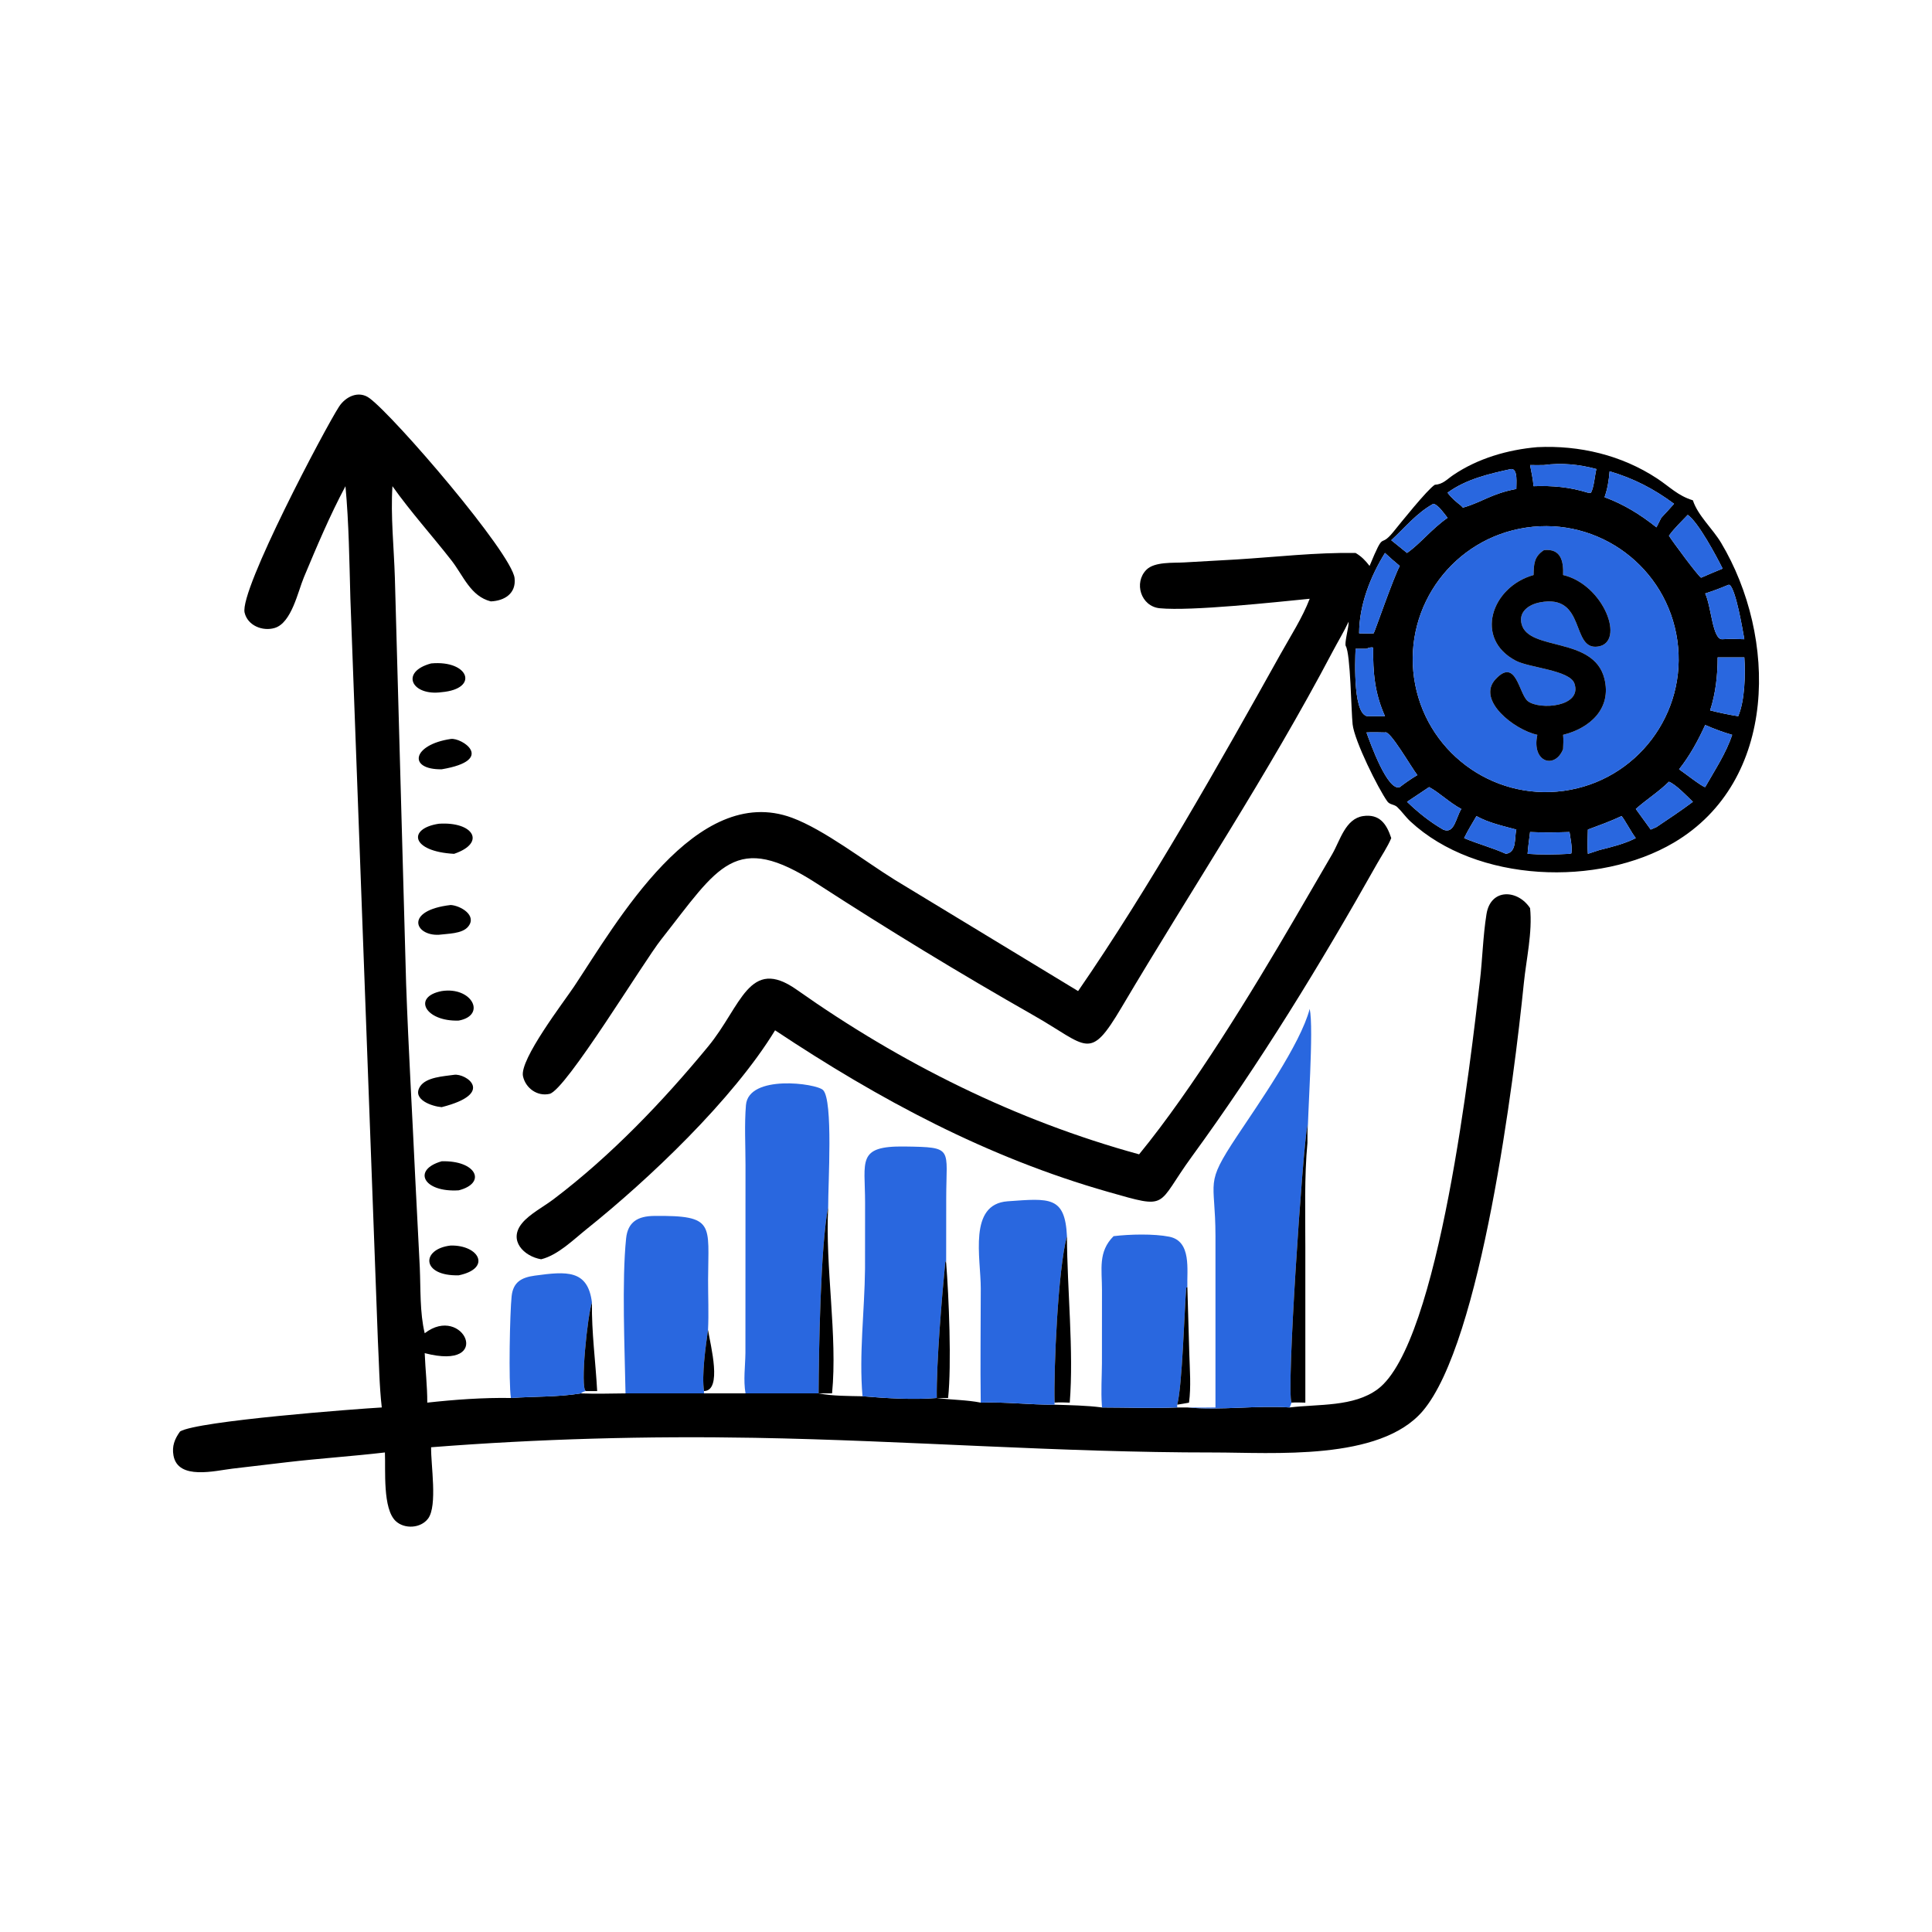
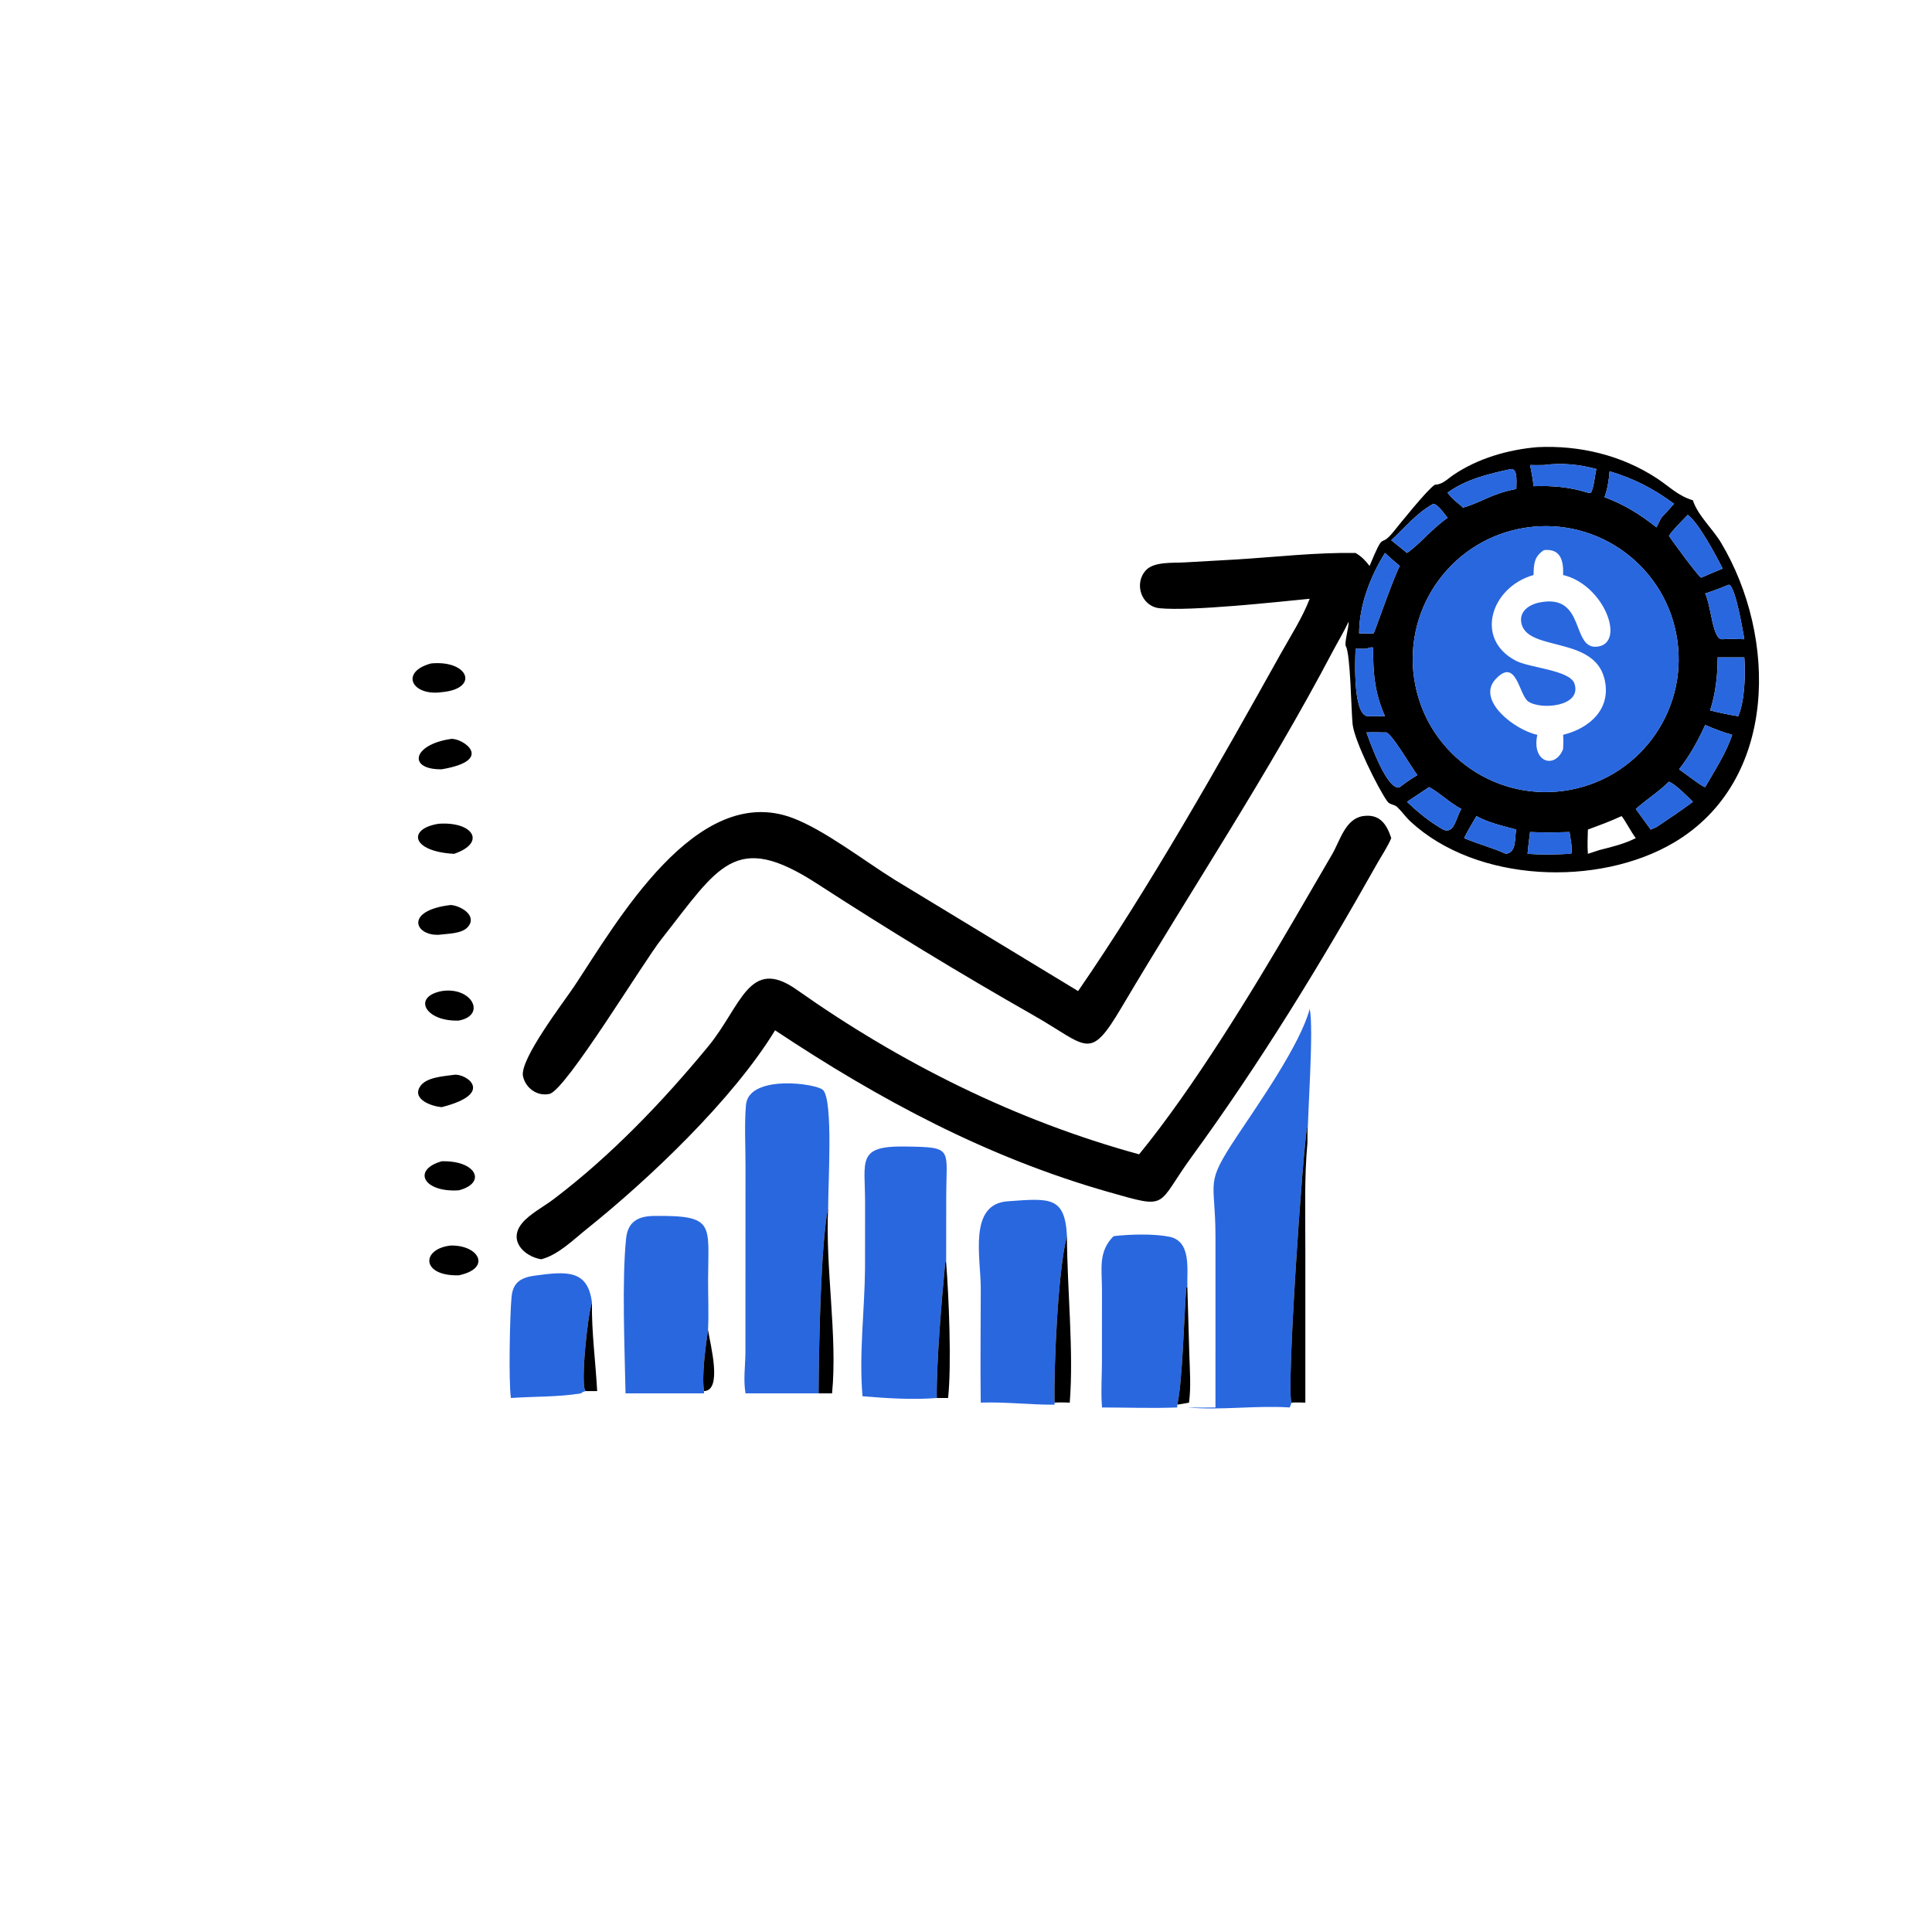
<svg xmlns="http://www.w3.org/2000/svg" width="1024" height="1024">
-   <path transform="scale(2 2)" d="M165.769 369.261L186.563 369.261L197.568 369.261L216.937 369.261C220.744 369.988 224.706 369.94 228.571 370.024C234.832 370.545 242.011 371.007 248.255 370.484C252.086 370.995 256.148 370.962 259.905 371.712C266.454 371.471 272.944 372.31 279.475 372.253C283.663 372.402 287.882 372.446 292.041 372.992C298.659 372.998 305.369 373.255 311.977 372.992L314.663 372.992C323.653 373.81 332.781 372.4 341.787 372.992C349.333 372.05 358.716 372.913 365.12 368.133C381.462 355.939 389.848 279.767 392.175 260.091C392.873 254.196 392.995 248.095 393.935 242.252C395.05 235.332 402.23 235.705 405.487 240.668C406.148 247.053 404.477 254.184 403.831 260.568C401.29 285.693 392.559 355.801 377.014 373.968C365.648 387.252 337.386 384.915 321.544 384.923C280.68 384.944 240.713 381.761 200.038 381.036C171.404 380.525 142.801 381.307 114.252 383.537C114.153 388.125 115.996 399.035 113.444 402.444C111.516 405.02 107.238 405.283 104.899 403.13C101.363 399.876 102.214 389.565 102.006 384.915C93.366 385.927 84.656 386.493 76.001 387.508L61.649 389.2C57.059 389.737 47.175 392.347 45.976 385.729C45.526 383.252 46.283 381.338 47.713 379.36C52.299 376.551 94.683 373.355 101.175 372.992C100.499 367.085 100.455 361.098 100.138 355.165L92.853 158.571C92.578 148.656 92.468 138.727 91.553 128.847C87.412 136.6 83.919 144.904 80.525 153.012C78.955 156.762 77.267 165.068 72.805 166.414C69.616 167.376 65.63 165.798 64.824 162.359C63.425 156.393 86.28 113.243 89.848 107.766C91.585 105.1 95.045 103.402 97.907 105.51C104.608 110.445 135.633 146.623 136.368 153.209C136.821 157.267 133.722 159.219 130.072 159.375C124.677 158.011 122.831 152.602 119.635 148.507C114.506 141.934 108.815 135.644 104.003 128.847C103.491 136.642 104.405 145.204 104.643 153.064L107.624 260.664C108.236 277.892 109.258 295.148 110.053 312.373L111.249 335.897C111.497 341.555 111.225 347.824 112.554 353.325C122.77 345.426 131.095 363.429 112.554 358.598C112.72 362.963 113.249 367.351 113.231 371.712C120.554 370.908 128.032 370.36 135.397 370.484C141.49 370.049 147.936 370.258 153.931 369.261C157.873 369.422 161.825 369.299 165.769 369.261Z" />
  <path transform="scale(2 2)" d="M362.949 149.977C367.12 139.945 365.388 145.687 369.222 140.988C371.061 138.734 378.251 129.722 380.244 128.472C382.407 128.337 383.399 127.064 385.13 125.889C391.634 121.473 399.641 119.158 407.409 118.5C418.577 117.956 429.747 120.617 439.124 126.783C442.51 129.009 444.635 131.369 448.634 132.589C449.917 136.589 453.874 140.112 456.103 143.839C471.007 168.764 471.286 206.945 443.588 223.302C423.623 235.092 391.328 233.991 373.765 217.681C372.487 216.494 371.503 215.03 370.262 213.859C369.503 213.143 368.315 213.292 367.669 212.393C365.255 209.036 358.953 196.369 358.46 191.972C358.071 188.498 357.916 173.349 356.644 171.205C356.257 170.554 357.346 166.468 357.385 165.229L357.397 164.754C356.153 167.427 354.578 169.995 353.201 172.607C335.839 205.549 316.051 235.18 297.275 266.886C288.63 281.486 288.445 277.35 273.828 269.037C254.312 257.937 235.31 246.351 216.482 234.153C194.75 220.074 190.482 229.599 175.245 248.939C170.632 254.718 149.947 288.915 145.632 289.89C142.383 290.624 139.292 288.374 138.598 285.216C137.63 280.813 149.478 265.435 152.152 261.414C163.437 244.444 184.423 207.274 209.919 216.725C218.406 219.87 229.188 228.254 237.177 233.197L285.708 262.646C304.517 235.372 323.219 202.258 339.34 173.358C341.981 168.623 345.139 163.744 347.085 158.68L346.753 158.713C338.097 159.567 315.658 162 307.348 161.193C302.349 160.707 300.394 154.422 303.815 150.987C305.981 148.814 310.979 149.22 313.783 149.05L327.713 148.262C338.197 147.612 348.726 146.381 359.24 146.539C360.823 147.471 361.845 148.543 362.949 149.977ZM409.17 123.242C407.945 123.253 406.712 123.291 405.487 123.242C405.83 125.091 406.265 126.973 406.407 128.847C411.466 128.658 415.949 129.065 420.806 130.566L421.627 130.586C422.469 128.935 422.593 126.174 423.061 124.301C418.583 123.074 413.793 122.601 409.17 123.242ZM400.429 124.301C394.61 125.573 388.508 126.984 383.619 130.566C384.656 132.01 385.899 132.979 387.269 134.081L387.686 134.531C392.757 133.091 395.259 130.804 401.84 129.582C401.804 128.315 402.349 124.125 400.429 124.301ZM426.563 124.895C426.359 127.293 426.03 129.484 425.225 131.758C430.426 133.699 434.636 136.314 438.981 139.748L440.244 137.231C441.375 135.994 442.547 134.778 443.641 133.51C438.279 129.526 432.97 126.802 426.563 124.895ZM379.845 133.51C375.354 136.005 372.407 139.752 368.695 143.163L372.877 146.539C376.457 144.035 379.311 140.24 383.619 137.231C382.821 136.227 381.123 133.71 379.845 133.51ZM447.266 136.449C445.57 138.227 443.723 139.975 442.283 141.969C443.146 143.391 449.93 152.552 450.806 153.098C452.703 152.289 454.593 151.439 456.512 150.686C454.852 147.347 450.022 138.304 447.266 136.449ZM404.456 139.818C385.286 142.661 372.01 160.451 374.74 179.637C377.471 198.823 395.183 212.203 414.385 209.585C433.747 206.945 447.262 189.053 444.509 169.708C441.755 150.362 423.785 136.951 404.456 139.818ZM367.033 146.539C363.138 152.821 360.198 160.373 360.184 167.841C361.46 167.861 362.759 167.933 364.032 167.841C364.28 167.571 369.298 152.997 370.957 149.977C369.6 148.876 368.309 147.733 367.033 146.539ZM458.028 154.985C456.008 155.86 453.981 156.599 451.891 157.286C453.569 160.779 453.8 169.718 456.512 169.399C458.441 169.275 460.336 169.324 462.266 169.399C461.742 166.488 460.109 156.648 458.423 155.014L458.028 154.985ZM362.129 171.939L359.24 171.939C359.116 175.212 358.466 190.602 362.949 189.799L367.033 189.799C364.305 183.695 363.831 178.263 363.904 171.62C363.345 171.452 362.63 171.669 362.129 171.939ZM455.197 174.214C455.193 178.947 454.673 183.738 453.197 188.259C455.688 188.893 458.103 189.402 460.645 189.799C462.405 185.677 462.576 178.692 462.266 174.214L455.197 174.214ZM451.891 192.125C449.954 196.355 447.853 200.203 444.973 203.873C446.049 204.568 451.134 208.577 451.891 208.589C454.415 204.133 457.442 199.616 459.041 194.735C456.619 194.052 454.195 193.138 451.891 192.125ZM367.033 194.109C365.398 194.077 363.762 194.018 362.129 194.109C363.068 196.709 367.702 209.823 370.957 208.589C372.47 207.432 373.976 206.379 375.615 205.409C373.886 203.18 368.303 193.342 367.033 194.109ZM442.283 207.159C439.543 209.877 436.351 211.846 433.505 214.388L437.458 219.844L438.981 219.183C442.231 217.005 445.5 214.833 448.634 212.49C447.16 211.069 444.178 207.92 442.283 207.159ZM378.73 208.589L372.877 212.49C375.838 215.324 378.882 217.787 382.439 219.844C385.45 221.171 385.816 216.653 387.269 214.388C384.076 212.689 381.439 210.02 378.73 208.589ZM429.729 216.27C426.824 217.638 423.813 218.724 420.806 219.844C420.755 221.976 420.635 224.146 420.806 226.275L423.903 225.259C427.255 224.423 430.393 223.663 433.505 222.111C432.409 220.744 430.393 216.917 429.729 216.27ZM391.28 216.27C390.166 218.194 388.967 220.107 388.004 222.111C391.645 223.655 395.481 224.641 399.083 226.275C402.031 225.838 401.276 222.174 401.84 219.844C398.317 218.892 394.49 218.06 391.28 216.27ZM405.487 220.497C405.244 222.419 404.974 224.342 404.823 226.275C408.544 226.54 412.215 226.468 415.938 226.275L416.432 226.139C416.708 224.456 416.166 222.208 415.938 220.497C412.443 220.603 408.982 220.666 405.487 220.497Z" />
  <path fill="#2967DF" transform="scale(2 2)" d="M405.487 123.242C406.712 123.291 407.945 123.253 409.17 123.242C413.793 122.601 418.583 123.074 423.061 124.301C422.593 126.174 422.469 128.935 421.627 130.586L420.806 130.566C415.949 129.065 411.466 128.658 406.407 128.847C406.265 126.973 405.83 125.091 405.487 123.242Z" />
  <path fill="#2967DF" transform="scale(2 2)" d="M383.619 130.566C388.508 126.984 394.61 125.573 400.429 124.301C402.349 124.125 401.804 128.315 401.84 129.582C395.259 130.804 392.757 133.091 387.686 134.531L387.269 134.081C385.899 132.979 384.656 132.01 383.619 130.566Z" />
  <path fill="#2967DF" transform="scale(2 2)" d="M425.225 131.758C426.03 129.484 426.359 127.293 426.563 124.895C432.97 126.802 438.279 129.526 443.641 133.51C442.547 134.778 441.375 135.994 440.244 137.231L438.981 139.748C434.636 136.314 430.426 133.699 425.225 131.758Z" />
  <path fill="#2967DF" transform="scale(2 2)" d="M368.695 143.163C372.407 139.752 375.354 136.005 379.845 133.51C381.123 133.71 382.821 136.227 383.619 137.231C379.311 140.24 376.457 144.035 372.877 146.539L368.695 143.163Z" />
  <path fill="#2967DF" transform="scale(2 2)" d="M442.283 141.969C443.723 139.975 445.57 138.227 447.266 136.449C450.022 138.304 454.852 147.347 456.512 150.686C454.593 151.439 452.703 152.289 450.806 153.098C449.93 152.552 443.146 143.391 442.283 141.969Z" />
  <path fill="#2967DF" transform="scale(2 2)" d="M414.385 209.585C395.183 212.203 377.471 198.823 374.74 179.637C372.01 160.451 385.286 142.661 404.456 139.818C423.785 136.951 441.755 150.362 444.509 169.708C447.262 189.053 433.747 206.945 414.385 209.585ZM409.17 145.785C406.52 147.495 406.475 149.498 406.407 152.386C395.161 155.552 390.598 169.361 401.767 175.126C405.377 176.989 416.02 177.598 417.237 181.135C419.369 187.331 408.089 188.221 404.929 185.838C402.511 184.016 401.836 174.06 396.331 180.004C391.204 185.541 401.322 193.433 407.409 194.735C405.815 202.082 412.122 203.915 414.24 198.509C414.296 197.243 414.362 195.999 414.24 194.735C421.345 192.992 427.184 187.762 425.177 179.822C422.347 168.626 405.155 172.619 403.248 165.417C402.383 162.15 405.102 160.223 408.07 159.645C420.463 157.233 416.196 172.43 423.486 171.346C430.852 170.25 425.042 154.922 414.24 152.386C414.392 148.641 413.613 145.308 409.17 145.785Z" />
-   <path transform="scale(2 2)" d="M406.407 152.386C406.475 149.498 406.52 147.495 409.17 145.785C413.613 145.308 414.392 148.641 414.24 152.386C425.042 154.922 430.852 170.25 423.486 171.346C416.196 172.43 420.463 157.233 408.07 159.645C405.102 160.223 402.383 162.15 403.248 165.417C405.155 172.619 422.347 168.626 425.177 179.822C427.184 187.762 421.345 192.992 414.24 194.735C414.362 195.999 414.296 197.243 414.24 198.509C412.122 203.915 405.815 202.082 407.409 194.735C401.322 193.433 391.204 185.541 396.331 180.004C401.836 174.06 402.511 184.016 404.929 185.838C408.089 188.221 419.369 187.331 417.237 181.135C416.02 177.598 405.377 176.989 401.767 175.126C390.598 169.361 395.161 155.552 406.407 152.386Z" />
  <path fill="#2967DF" transform="scale(2 2)" d="M360.184 167.841C360.198 160.373 363.138 152.821 367.033 146.539C368.309 147.733 369.6 148.876 370.957 149.977C369.298 152.997 364.28 167.571 364.032 167.841C362.759 167.933 361.46 167.861 360.184 167.841Z" />
  <path fill="#2967DF" transform="scale(2 2)" d="M451.891 157.286C453.981 156.599 456.008 155.86 458.028 154.985L458.423 155.014C460.109 156.648 461.742 166.488 462.266 169.399C460.336 169.324 458.441 169.275 456.512 169.399C453.8 169.718 453.569 160.779 451.891 157.286Z" />
  <path fill="#2967DF" transform="scale(2 2)" d="M359.24 171.939L362.129 171.939C362.63 171.669 363.345 171.452 363.904 171.62C363.831 178.263 364.305 183.695 367.033 189.799L362.949 189.799C358.466 190.602 359.116 175.212 359.24 171.939Z" />
  <path fill="#2967DF" transform="scale(2 2)" d="M453.197 188.259C454.673 183.738 455.193 178.947 455.197 174.214L462.266 174.214C462.576 178.692 462.405 185.677 460.645 189.799C458.103 189.402 455.688 188.893 453.197 188.259Z" />
  <path transform="scale(2 2)" d="M117.048 183.432C109.115 184.531 105.888 178.062 114.252 175.814C124.292 174.883 127.066 182.557 117.048 183.432Z" />
  <path fill="#2967DF" transform="scale(2 2)" d="M444.973 203.873C447.853 200.203 449.954 196.355 451.891 192.125C454.195 193.138 456.619 194.052 459.041 194.735C457.442 199.616 454.415 204.133 451.891 208.589C451.134 208.577 446.049 204.568 444.973 203.873Z" />
  <path fill="#2967DF" transform="scale(2 2)" d="M362.129 194.109C363.762 194.018 365.398 194.077 367.033 194.109C368.303 193.342 373.886 203.18 375.615 205.409C373.976 206.379 372.47 207.432 370.957 208.589C367.702 209.823 363.068 196.709 362.129 194.109Z" />
  <path transform="scale(2 2)" d="M117.048 203.873C107.991 203.987 109.268 197.342 119.444 195.836C122.304 195.377 131.559 201.41 117.048 203.873Z" />
  <path fill="#2967DF" transform="scale(2 2)" d="M433.505 214.388C436.351 211.846 439.543 209.877 442.283 207.159C444.178 207.92 447.16 211.069 448.634 212.49C445.5 214.833 442.231 217.005 438.981 219.183L437.458 219.844L433.505 214.388Z" />
  <path fill="#2967DF" transform="scale(2 2)" d="M372.877 212.49L378.73 208.589C381.439 210.02 384.076 212.689 387.269 214.388C385.816 216.653 385.45 221.171 382.439 219.844C378.882 217.787 375.838 215.324 372.877 212.49Z" />
  <path transform="scale(2 2)" d="M301.874 305.911C316.175 288.438 331.739 262.941 343.004 243.621L353.062 226.34C355.182 222.656 356.535 216.999 361.221 216.27C365.54 215.642 367.448 218.263 368.695 222.111C367.723 224.439 366.152 226.732 364.906 228.946C349.877 255.646 333.913 281.74 315.844 306.515C306.207 319.73 310.087 320.54 293.672 315.863C261.539 306.705 233.01 291.393 205.403 273.043C194.139 291.495 171.959 312.517 155.478 325.708C151.954 328.53 147.858 332.631 143.404 333.722C138.879 332.952 134.629 328.763 138.323 324.198C140.299 321.756 144.12 319.754 146.664 317.83C161.85 306.34 175.624 291.946 187.684 277.308C196.446 266.673 198.478 253.342 211.148 262.289C238.751 281.782 269.205 296.957 301.874 305.911Z" />
-   <path fill="#2967DF" transform="scale(2 2)" d="M420.806 219.844C423.813 218.724 426.824 217.638 429.729 216.27C430.393 216.917 432.409 220.744 433.505 222.111C430.393 223.663 427.255 224.423 423.903 225.259L420.806 226.275C420.635 224.146 420.755 221.976 420.806 219.844Z" />
  <path fill="#2967DF" transform="scale(2 2)" d="M388.004 222.111C388.967 220.107 390.166 218.194 391.28 216.27C394.49 218.06 398.317 218.892 401.84 219.844C401.276 222.174 402.031 225.838 399.083 226.275C395.481 224.641 391.645 223.655 388.004 222.111Z" />
  <path transform="scale(2 2)" d="M120.336 226.275C108.853 225.655 107.971 219.55 116.304 218.299C125.447 217.692 128.925 223.362 120.336 226.275Z" />
  <path fill="#2967DF" transform="scale(2 2)" d="M404.823 226.275C404.974 224.342 405.244 222.419 405.487 220.497C408.982 220.666 412.443 220.603 415.938 220.497C416.166 222.208 416.708 224.456 416.432 226.139L415.938 226.275C412.215 226.468 408.544 226.54 404.823 226.275Z" />
  <path transform="scale(2 2)" d="M116.304 247.723C109.858 248.038 107.156 241.262 119.444 239.835C122.015 239.989 126.532 242.591 124.05 245.584C122.458 247.502 118.623 247.411 116.304 247.723Z" />
  <path transform="scale(2 2)" d="M121.576 270.464C112.726 270.777 109.139 264.177 117.048 262.646C125.068 261.393 129.008 269.066 121.576 270.464Z" />
  <path fill="#2967DF" transform="scale(2 2)" d="M346.484 302.876L346.484 298.055C345.173 305.205 340.845 368.958 342.274 371.712L341.787 372.992C332.781 372.4 323.653 373.81 314.663 372.992C317.148 373.054 319.626 373.03 322.11 372.992L322.113 327.569C322.091 312.281 319.088 314.272 327.822 301.088C333.286 292.838 344.609 276.8 347.085 267.363C348.218 272.628 346.491 295.451 346.484 302.876Z" />
  <path transform="scale(2 2)" d="M117.048 293.407C114.555 293.216 109.118 291.417 111.312 287.951C112.911 285.426 117.627 285.235 120.336 284.836C123.401 284.367 131.477 289.746 117.048 293.407Z" />
  <path fill="#2967DF" transform="scale(2 2)" d="M219.477 319.874C217.432 330.211 216.991 358.314 216.937 369.261L216.937 369.261L197.568 369.261C196.96 365.673 197.504 362.116 197.545 358.514L197.565 308.713C197.563 303.495 197.252 298.052 197.684 292.862C198.364 284.671 216.336 287.082 218.124 288.879C220.839 291.609 219.44 313.728 219.477 319.874Z" />
  <path transform="scale(2 2)" d="M346.484 298.055L346.484 302.876C345.638 311.951 345.929 321.325 345.926 330.44L345.929 371.712C344.718 371.692 343.481 371.617 342.274 371.712C340.845 368.958 345.173 305.205 346.484 298.055Z" />
  <path fill="#2967DF" transform="scale(2 2)" d="M250.742 334.673L250.542 334.158C249.625 343.478 248.124 361.266 248.255 370.484L248.255 370.484C242.011 371.007 234.832 370.545 228.571 370.024C227.617 358.699 229.124 347.51 229.241 336.223L229.256 318.708C229.259 307.657 226.974 303.653 239.763 303.837C252.894 304.026 250.759 304.181 250.758 317.498L250.742 334.673Z" />
  <path transform="scale(2 2)" d="M121.576 315.448C112.193 316.047 109.148 310.008 117.048 307.752C126.244 307.486 129.063 313.514 121.576 315.448Z" />
  <path fill="#2967DF" transform="scale(2 2)" d="M282.754 327.597C280.347 336.379 279.223 363.141 279.475 371.712L279.475 372.253C272.944 372.31 266.454 371.471 259.905 371.712C259.769 361.63 259.91 351.527 259.915 341.443C259.92 333.335 256.541 319.106 267.045 318.354C278.164 317.557 282.232 316.963 282.754 327.597Z" />
  <path transform="scale(2 2)" d="M216.937 369.261C216.991 358.314 217.432 330.211 219.477 319.874C218.652 336.022 221.997 353.945 220.506 369.261L216.937 369.261Z" />
  <path fill="#2967DF" transform="scale(2 2)" d="M187.635 352.456C186.991 356.844 185.93 364.387 186.563 368.647L186.563 369.261L165.769 369.261C165.561 357.712 164.766 339.449 165.923 328.203C166.373 323.832 169.008 322.28 173.376 322.234C189.627 322.061 187.694 324.382 187.652 339.151C187.64 343.567 187.851 348.05 187.635 352.456Z" />
  <path fill="#2967DF" transform="scale(2 2)" d="M314.663 341.097L314.368 341.252C313.865 347.498 313.327 367.157 311.977 372.253L311.977 372.992C305.369 373.255 298.659 372.998 292.041 372.992L292.001 372.346C291.747 368.646 291.998 364.959 292.024 361.254L292.035 341.865C292.038 336.337 290.955 331.747 295.109 327.597C299.356 327.08 305.809 326.923 309.89 327.746C315.834 328.945 314.512 336.57 314.663 341.097Z" />
  <path transform="scale(2 2)" d="M279.475 371.712C279.223 363.141 280.347 336.379 282.754 327.597C282.792 341.594 284.59 358.015 283.494 371.712C282.145 371.658 280.824 371.608 279.475 371.712Z" />
  <path transform="scale(2 2)" d="M121.576 337.97C111.579 338.235 111.544 330.974 119.444 330.078C127.01 329.934 130.312 336.157 121.576 337.97Z" />
  <path transform="scale(2 2)" d="M248.255 370.484C248.124 361.266 249.625 343.478 250.542 334.158L250.742 334.673C251.457 343.565 252.208 361.739 251.254 370.484L248.255 370.484Z" />
  <path fill="#2967DF" transform="scale(2 2)" d="M156.875 345.216C155.732 348.208 153.661 368.073 155.268 368.647C154.694 368.77 154.396 368.902 153.931 369.261C147.936 370.258 141.49 370.049 135.397 370.484C134.75 366.197 135.121 347.867 135.584 343.531C135.979 339.833 138.104 338.544 141.745 338.052C150.097 336.921 155.8 336.388 156.875 345.216Z" />
  <path transform="scale(2 2)" d="M311.977 372.253C313.327 367.157 313.865 347.498 314.368 341.252L314.663 341.097L315.179 358.751C315.307 363.048 315.669 367.442 315.103 371.712C314.063 371.904 313.025 372.106 311.977 372.253Z" />
  <path transform="scale(2 2)" d="M155.268 368.647C153.661 368.073 155.732 348.208 156.875 345.216C156.752 352.957 157.84 360.899 158.257 368.647L155.268 368.647Z" />
-   <path transform="scale(2 2)" d="M186.563 368.647C185.93 364.387 186.991 356.844 187.635 352.456C188.324 356.68 191.472 368.552 186.563 368.647Z" />
+   <path transform="scale(2 2)" d="M186.563 368.647C185.93 364.387 186.991 356.844 187.635 352.456C188.324 356.68 191.472 368.552 186.563 368.647" />
</svg>